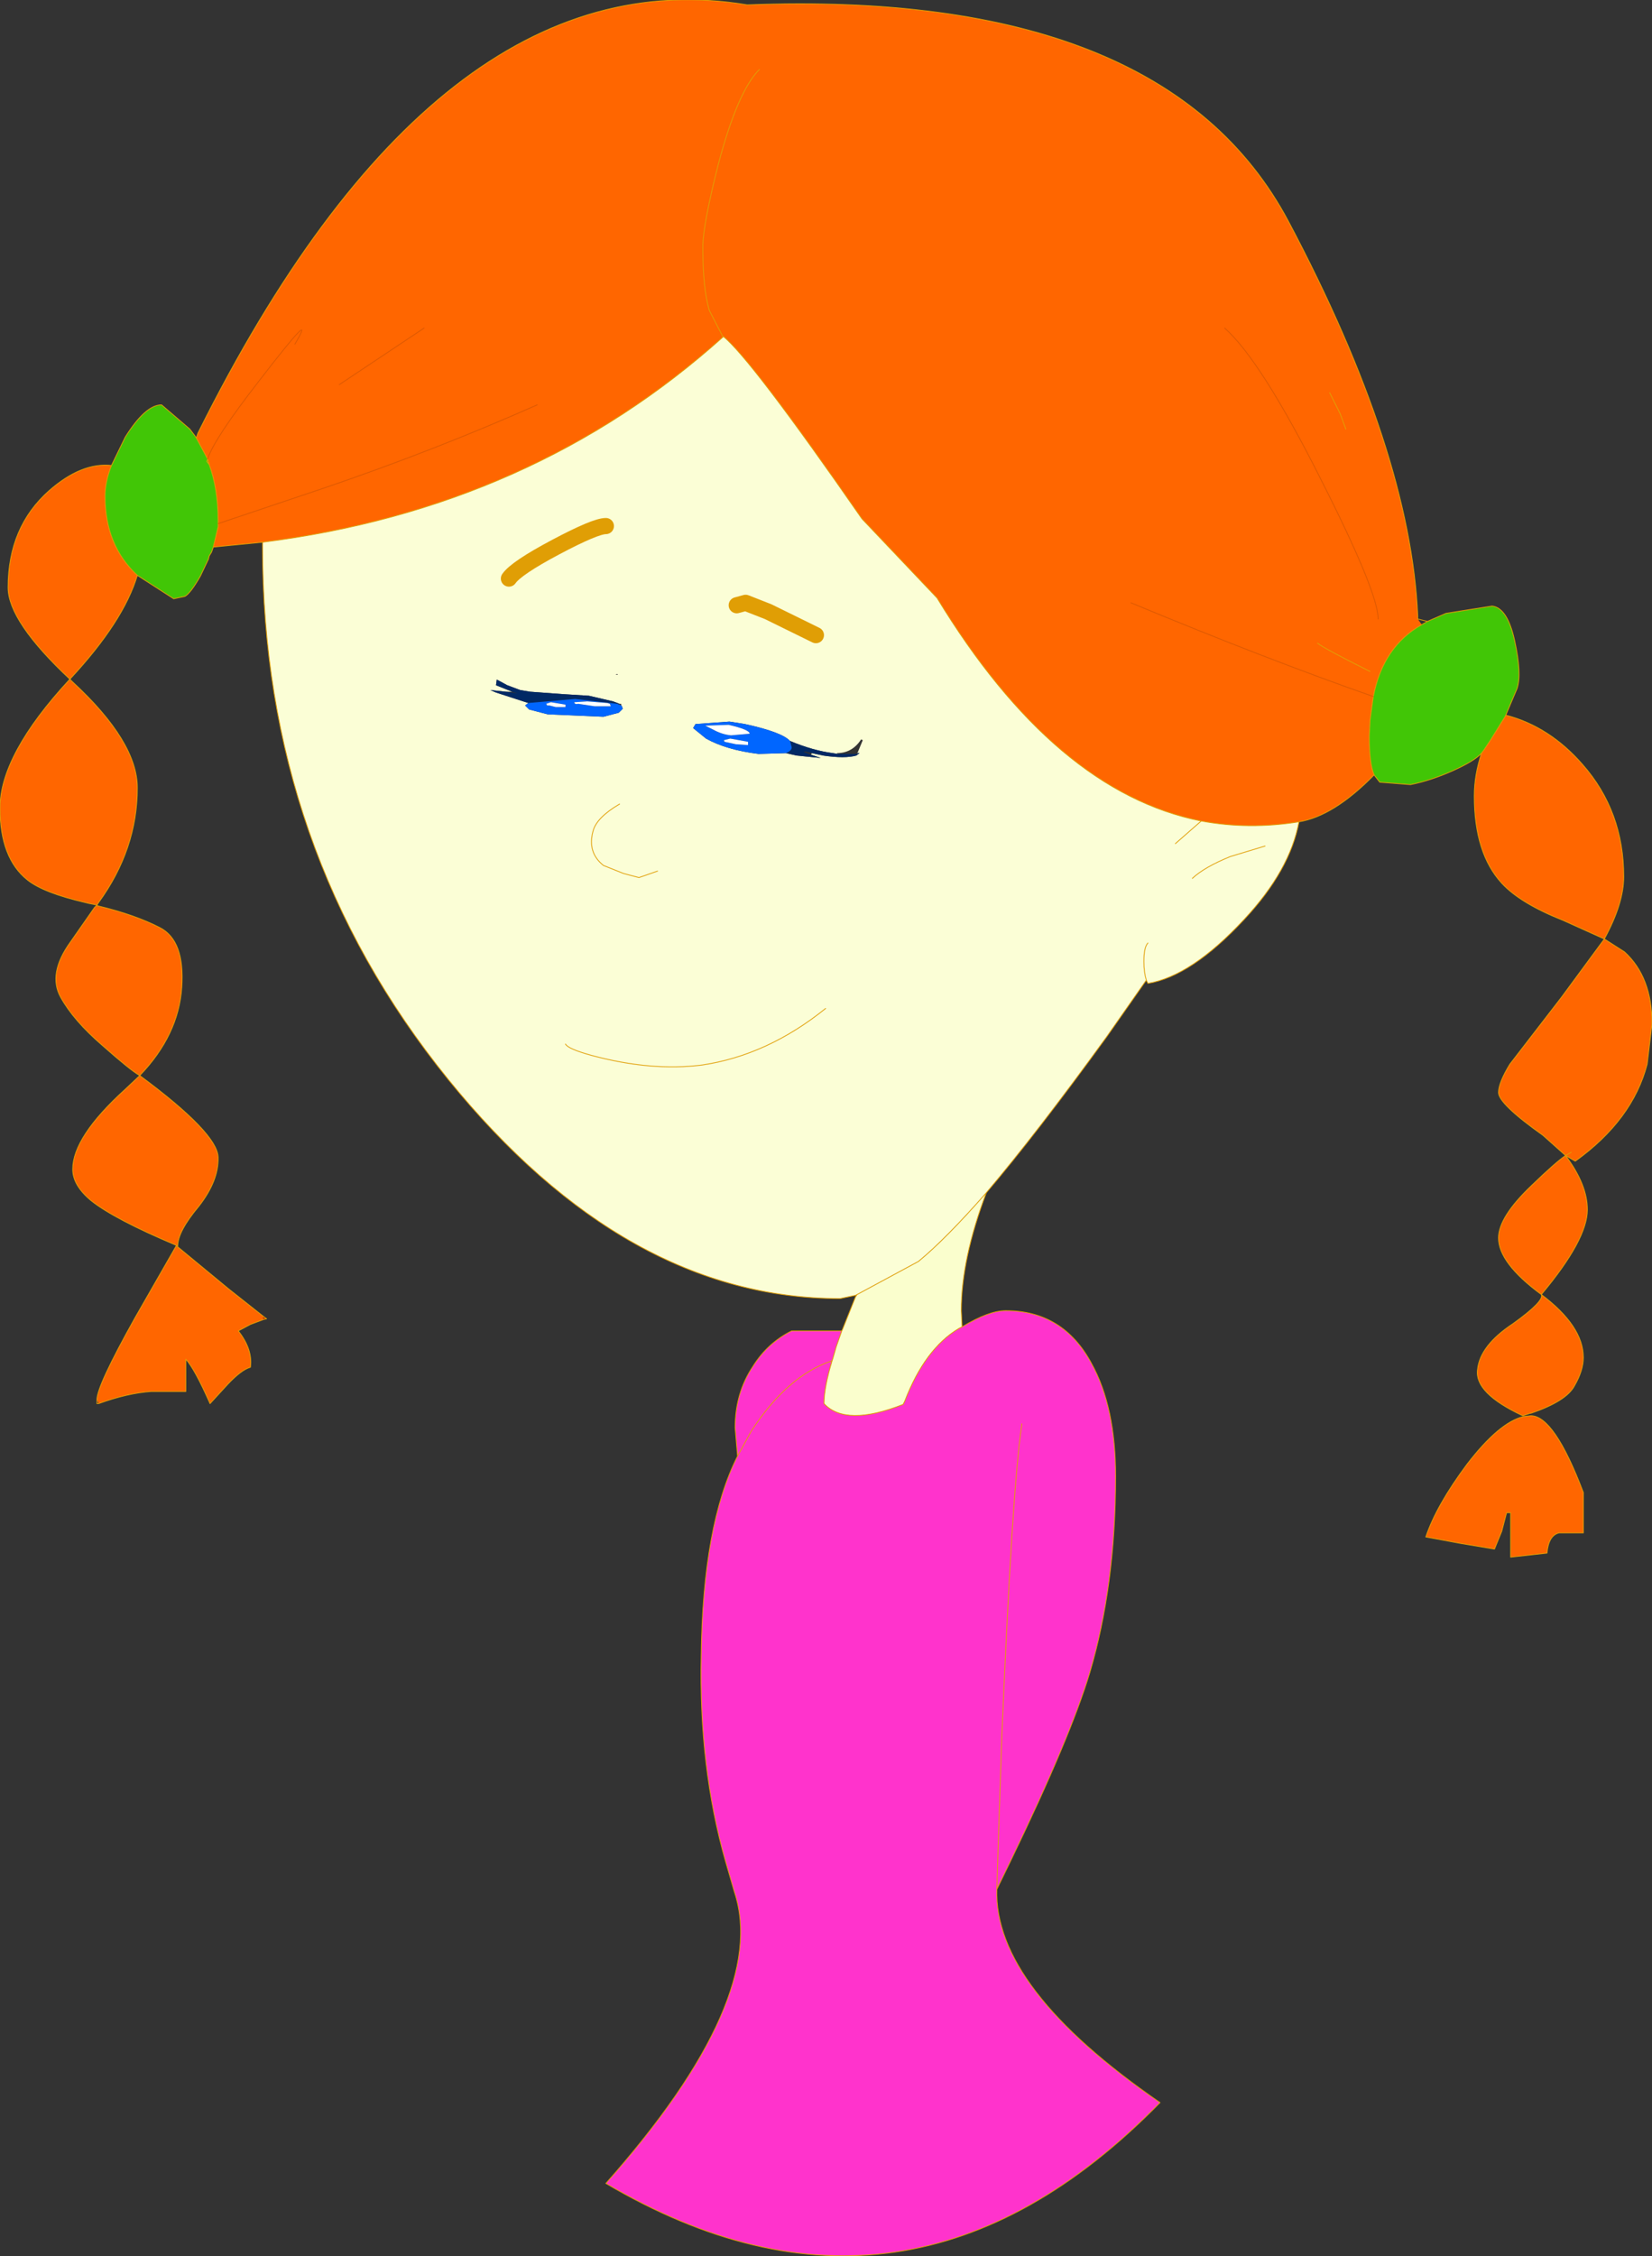
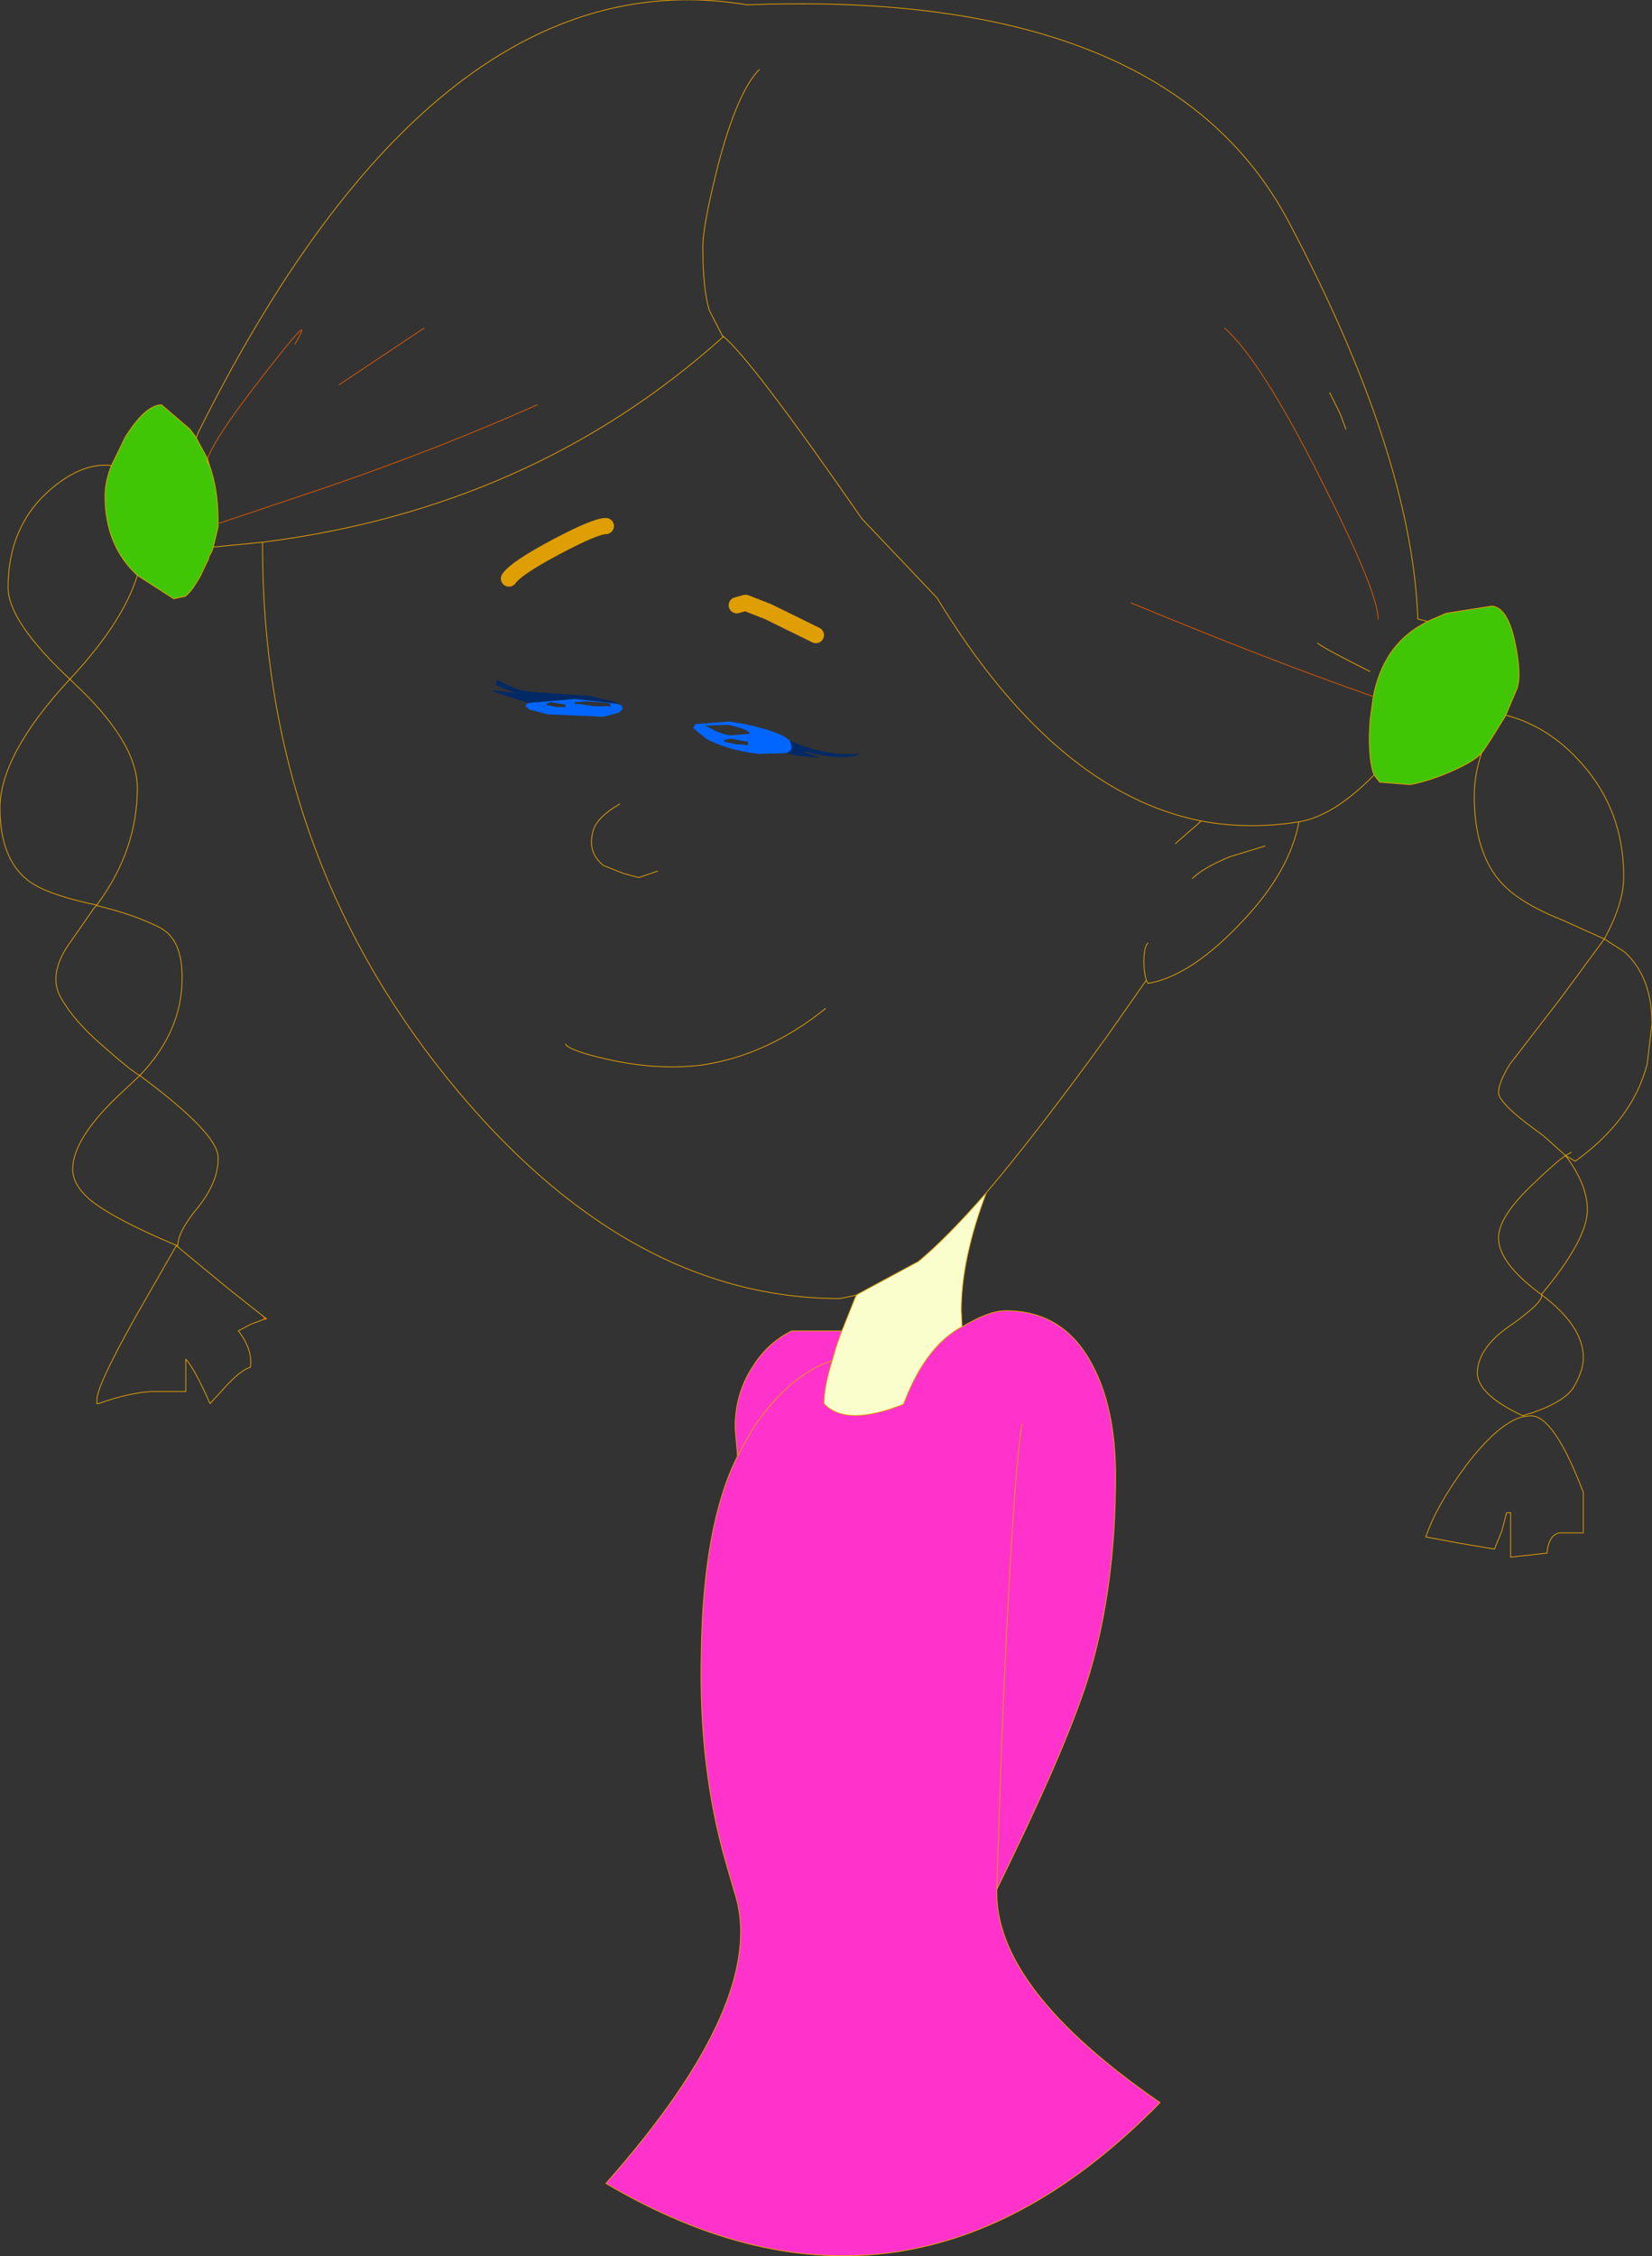
<svg xmlns="http://www.w3.org/2000/svg" height="139.6px" width="102.25px">
  <rect width="100%" height="100%" fill="#333333" stroke="none" />
  <g transform="matrix(1.0, 0.0, 0.0, 1.0, 51.1, 69.8)">
-     <path d="M31.2 -45.5 L31.85 -44.2 32.2 -43.25 31.85 -44.2 31.2 -45.5 M-38.95 -42.7 L-38.85 -43.0 Q-24.05 -72.7 -4.85 -69.5 21.0 -70.5 28.65 -56.1 36.2 -41.85 36.65 -31.7 L36.65 -31.5 36.9 -31.15 Q34.5 -29.8 33.9 -26.7 L33.7 -25.25 33.65 -24.25 Q33.65 -22.55 33.95 -21.85 31.45 -19.3 29.3 -18.95 26.2 -18.45 23.25 -19.0 14.2 -20.8 6.9 -32.8 L2.25 -37.7 Q-4.65 -47.65 -6.35 -49.0 L-6.35 -48.95 Q-18.15 -38.35 -34.85 -36.25 L-37.9 -35.95 -37.6 -37.2 -37.6 -37.4 -37.6 -37.6 Q-37.6 -39.55 -38.15 -41.05 L-38.25 -41.4 -38.95 -42.7 M-32.85 -48.5 Q-31.35 -51.05 -35.05 -46.25 -37.85 -42.65 -38.25 -41.4 -37.85 -42.65 -35.05 -46.25 -31.35 -51.05 -32.85 -48.5 M40.6 -23.2 L40.75 -23.4 41.15 -24.0 42.05 -25.45 42.1 -25.55 Q44.8 -24.85 46.85 -22.5 49.4 -19.6 49.4 -15.55 49.4 -13.9 48.2 -11.7 L45.65 -12.85 Q43.0 -13.9 41.85 -15.15 40.15 -17.0 40.15 -20.55 40.15 -21.85 40.6 -23.2 M30.45 -30.0 Q30.9 -29.65 33.7 -28.25 30.9 -29.65 30.45 -30.0 M24.7 -49.5 Q26.95 -47.5 30.65 -40.15 34.2 -33.15 34.2 -31.5 34.2 -33.15 30.65 -40.15 26.95 -47.5 24.7 -49.5 M18.9 -32.5 Q27.2 -29.05 33.9 -26.7 27.2 -29.05 18.9 -32.5 M45.8 1.7 L44.4 0.45 Q41.65 -1.5 41.65 -2.2 41.65 -2.8 42.35 -3.95 L45.55 -8.1 48.2 -11.7 49.45 -10.9 Q51.15 -9.35 51.15 -6.45 L50.85 -3.95 Q49.95 -0.5 46.4 2.05 L45.8 1.7 46.15 1.5 45.8 1.7 Q47.15 3.5 47.15 5.05 47.15 6.9 44.3 10.3 41.65 8.35 41.65 6.8 41.65 5.5 43.7 3.55 45.2 2.1 45.8 1.7 M42.4 23.8 L42.15 23.8 41.85 24.95 41.4 26.05 39.3 25.7 37.15 25.3 Q37.8 23.35 39.7 20.8 41.7 18.2 43.2 17.85 L43.65 17.8 Q45.1 17.8 46.9 22.55 L46.9 25.05 45.4 25.05 Q44.75 25.2 44.65 26.3 L42.4 26.55 42.4 23.8 M42.55 12.1 Q44.5 10.7 44.3 10.3 46.9 12.25 46.9 14.2 46.9 15.0 46.35 15.95 45.85 16.9 43.65 17.65 L43.6 17.65 43.15 17.8 Q40.15 16.4 40.35 14.95 40.5 13.45 42.55 12.1 M-4.1 -65.5 Q-5.45 -64.15 -6.65 -59.6 -7.6 -55.85 -7.6 -54.5 -7.6 -51.95 -7.2 -50.6 L-6.35 -48.95 -7.2 -50.6 Q-7.6 -51.95 -7.6 -54.5 -7.6 -55.85 -6.65 -59.6 -5.45 -64.15 -4.1 -65.5 M-44.2 -41.0 Q-44.6 -40.0 -44.6 -39.1 -44.6 -36.05 -42.6 -34.2 -43.45 -31.35 -46.75 -27.8 L-46.75 -27.75 Q-50.6 -31.35 -50.6 -33.45 -50.6 -37.2 -48.05 -39.45 -46.05 -41.2 -44.2 -41.0 M-46.8 -27.75 L-46.6 -27.6 Q-42.6 -23.9 -42.6 -21.05 -42.6 -17.25 -45.0 -13.95 L-45.1 -13.8 -45.05 -13.75 Q-42.75 -13.2 -41.2 -12.4 -39.65 -11.6 -39.85 -8.7 -40.05 -5.75 -42.45 -3.25 -37.65 0.3 -37.6 1.8 -37.55 3.25 -38.8 4.85 -40.1 6.4 -40.1 7.3 L-40.2 7.25 Q-44.0 5.65 -45.45 4.5 -46.6 3.55 -46.6 2.55 -46.6 0.55 -43.35 -2.4 L-42.45 -3.25 Q-43.0 -3.55 -44.75 -5.1 -46.55 -6.65 -47.35 -8.1 -48.15 -9.55 -46.75 -11.5 L-45.25 -13.65 -45.2 -13.7 -45.1 -13.8 -45.6 -13.9 -45.8 -13.95 Q-48.4 -14.55 -49.4 -15.35 -51.1 -16.7 -51.1 -19.8 -51.1 -23.1 -46.8 -27.75 M-40.1 7.35 L-36.95 9.95 -34.8 11.65 -34.8 11.85 -35.6 12.15 -36.35 12.55 Q-35.45 13.7 -35.6 14.8 -36.15 14.95 -37.0 15.85 L-38.1 17.05 Q-39.05 14.9 -39.6 14.3 L-39.6 16.3 -41.75 16.3 Q-43.2 16.4 -45.0 17.05 L-45.1 16.8 Q-45.1 15.95 -42.75 11.75 L-40.2 7.3 -40.1 7.35 M-17.85 -44.75 Q-24.15 -41.95 -31.05 -39.6 L-37.6 -37.4 -31.05 -39.6 Q-24.15 -41.95 -17.85 -44.75 M-24.85 -49.5 L-30.1 -46.0 -24.85 -49.5" fill="#ff6600" fill-rule="evenodd" stroke="none" />
    <path d="M-38.95 -42.7 L-38.25 -41.4 -38.3 -41.25 -38.15 -41.05 -38.3 -41.25 -38.25 -41.4 -38.15 -41.05 Q-37.6 -39.55 -37.6 -37.6 L-37.6 -37.4 -37.6 -37.2 -37.9 -35.95 -38.0 -35.65 -38.15 -35.4 -38.2 -35.2 -38.7 -34.15 Q-39.3 -33.1 -39.65 -32.9 L-40.35 -32.75 -42.6 -34.2 Q-44.6 -36.05 -44.6 -39.1 -44.6 -40.0 -44.2 -41.0 L-43.35 -42.75 Q-42.1 -44.75 -41.1 -44.75 L-39.35 -43.25 -39.05 -42.85 -38.95 -42.7 M33.95 -21.85 Q33.65 -22.55 33.65 -24.25 L33.7 -25.25 33.9 -26.7 Q34.5 -29.8 36.9 -31.15 L37.25 -31.35 38.4 -31.85 41.25 -32.3 Q42.2 -32.2 42.65 -30.15 43.1 -28.1 42.8 -27.2 L42.1 -25.55 42.05 -25.45 41.15 -24.0 40.75 -23.4 40.6 -23.2 Q40.15 -22.7 38.8 -22.1 37.45 -21.5 36.2 -21.25 L34.3 -21.4 33.95 -21.85" fill="#41c606" fill-rule="evenodd" stroke="none" />
-     <path d="M-34.85 -36.25 Q-18.15 -38.35 -6.35 -48.95 L-6.35 -49.0 Q-4.65 -47.65 2.25 -37.7 L6.9 -32.8 Q14.2 -20.8 23.25 -19.0 26.2 -18.45 29.3 -18.95 28.75 -15.95 25.9 -12.9 22.65 -9.4 19.95 -8.95 L19.85 -9.15 17.4 -5.65 Q13.05 0.35 9.95 4.0 7.45 6.85 5.75 8.25 L1.95 10.3 1.85 10.35 0.9 10.55 Q-12.35 10.55 -23.35 -3.0 -34.85 -17.2 -34.85 -36.0 L-34.85 -36.25 M19.95 -11.45 Q19.7 -11.2 19.7 -10.3 19.7 -9.65 19.85 -9.15 19.7 -9.65 19.7 -10.3 19.7 -11.2 19.95 -11.45 M1.95 -23.15 L2.3 -24.0 2.2 -24.05 Q1.65 -23.2 0.7 -23.2 L0.75 -23.15 0.45 -23.2 Q-0.75 -23.35 -2.2 -23.95 -2.7 -24.5 -5.0 -25.0 L-5.95 -25.15 -8.05 -25.0 -8.2 -24.75 -7.4 -24.1 Q-6.15 -23.4 -4.15 -23.15 L-2.45 -23.2 -1.8 -23.05 -0.3 -22.9 -0.9 -23.1 -0.85 -23.2 -0.15 -23.05 Q1.2 -22.85 1.9 -23.05 L2.1 -23.2 2.0 -23.2 1.95 -23.15 M27.2 -17.45 L25.05 -16.8 Q23.45 -16.15 22.7 -15.45 23.45 -16.15 25.05 -16.8 L27.2 -17.45 M21.65 -17.6 L23.25 -19.0 21.65 -17.6 M-19.6 -34.0 Q-19.15 -34.65 -16.7 -35.95 -14.25 -37.25 -13.6 -37.25 -14.25 -37.25 -16.7 -35.95 -19.15 -34.65 -19.6 -34.0 M-19.4 -27.0 L-19.8 -27.0 -20.75 -27.1 -20.4 -26.95 -18.4 -26.3 -18.6 -26.15 -18.35 -25.9 -17.2 -25.6 -13.75 -25.45 -12.8 -25.7 -12.55 -25.95 -12.6 -26.05 -12.6 -26.1 -12.65 -26.15 -12.65 -26.25 -12.75 -26.25 -13.15 -26.4 -14.65 -26.75 -16.25 -26.85 -18.3 -27.0 -18.9 -27.1 -19.7 -27.4 -20.35 -27.75 -20.4 -27.4 -19.65 -27.1 -19.4 -27.0 M-12.9 -28.1 L-13.0 -28.05 -12.85 -28.05 -12.9 -28.1 M-0.6 -30.5 L-3.55 -31.95 -4.95 -32.5 -5.5 -32.35 -4.95 -32.5 -3.55 -31.95 -0.6 -30.5 M0.0 -7.4 Q-3.6 -4.5 -7.65 -3.9 -10.8 -3.5 -14.5 -4.5 -15.95 -4.9 -16.1 -5.2 -15.95 -4.9 -14.5 -4.5 -10.8 -3.5 -7.65 -3.9 -3.6 -4.5 0.0 -7.4 M-10.4 -15.9 L-11.55 -15.5 -12.5 -15.75 -13.75 -16.25 Q-14.75 -17.05 -14.4 -18.35 -14.2 -19.2 -12.75 -20.05 -14.2 -19.2 -14.4 -18.35 -14.75 -17.05 -13.75 -16.25 L-12.5 -15.75 -11.55 -15.5 -10.4 -15.9" fill="#fbfed6" fill-rule="evenodd" stroke="none" />
    <path d="M1.95 -23.15 L2.0 -23.2 2.1 -23.2 1.9 -23.05 Q1.2 -22.85 -0.15 -23.05 L-0.85 -23.2 -1.25 -23.3 -1.35 -23.3 -1.3 -23.25 -0.9 -23.1 -0.3 -22.9 -1.8 -23.05 -2.45 -23.2 Q-2.1 -23.35 -2.1 -23.55 L-2.2 -23.95 Q-0.75 -23.35 0.45 -23.2 L0.75 -23.15 1.95 -23.15 M-19.8 -27.0 L-19.05 -26.9 -19.4 -27.0 -19.65 -27.1 -20.4 -27.4 -20.35 -27.75 -19.7 -27.4 -18.9 -27.1 -18.3 -27.0 -16.25 -26.85 -14.65 -26.75 -13.15 -26.4 -12.75 -26.25 -12.9 -26.25 -15.5 -26.55 -18.4 -26.3 -20.4 -26.95 -20.75 -27.1 -19.8 -27.0" fill="#012965" fill-rule="evenodd" stroke="none" />
    <path d="M1.95 10.3 L5.75 8.25 Q7.45 6.85 9.95 4.0 8.4 8.1 8.4 11.3 L8.45 12.3 8.25 12.4 Q6.15 13.65 4.9 16.9 L4.8 17.1 Q1.25 18.5 -0.1 17.05 -0.1 16.05 0.4 14.4 L0.45 14.25 0.65 13.55 1.0 12.55 1.05 12.45 1.85 10.45 1.95 10.3" fill="#fafecd" fill-rule="evenodd" stroke="none" />
    <path d="M1.0 12.55 L0.65 13.55 0.45 14.25 0.4 14.4 Q-0.1 16.05 -0.1 17.05 1.25 18.5 4.8 17.1 L4.9 16.9 Q6.15 13.65 8.25 12.4 L8.45 12.3 Q10.1 11.3 11.15 11.3 14.7 11.3 16.45 14.55 17.95 17.25 17.95 21.55 17.95 28.3 16.35 33.7 15.15 37.7 11.45 45.35 L10.6 47.1 10.65 45.35 10.9 37.85 Q11.55 22.2 12.15 18.3 11.55 22.2 10.9 37.85 L10.65 45.35 10.6 47.1 Q10.4 53.2 20.7 60.3 5.05 76.3 -13.6 65.3 -3.45 53.85 -5.65 47.25 L-6.2 45.35 Q-7.85 39.55 -7.7 32.65 -7.6 24.55 -5.45 20.3 L-5.6 18.55 Q-5.6 16.4 -4.5 14.75 -3.6 13.3 -2.1 12.55 L1.0 12.55 M0.4 14.4 Q-2.35 15.3 -4.6 18.75 L-5.45 20.3 -4.6 18.75 Q-2.35 15.3 0.4 14.4" fill="#ff33cc" fill-rule="evenodd" stroke="none" />
    <path d="M-2.45 -23.2 L-4.15 -23.15 Q-6.15 -23.4 -7.4 -24.1 L-8.2 -24.75 -8.05 -25.0 -5.95 -25.15 -5.0 -25.0 Q-2.7 -24.5 -2.2 -23.95 L-2.1 -23.55 Q-2.1 -23.35 -2.45 -23.2 M-18.4 -26.3 L-15.5 -26.55 -12.9 -26.25 -12.65 -26.15 -12.6 -26.1 -12.6 -26.05 -12.55 -25.95 -12.8 -25.7 -13.75 -25.45 -17.2 -25.6 -18.35 -25.9 -18.6 -26.15 -18.4 -26.3 M-15.55 -26.35 Q-15.55 -26.2 -15.3 -26.25 L-14.3 -26.1 -13.3 -26.1 -13.35 -26.25 -13.5 -26.3 -14.75 -26.4 -15.55 -26.35 M-17.1 -26.15 L-16.7 -26.05 -16.1 -26.05 -16.1 -26.2 -17.0 -26.35 -17.3 -26.25 -17.25 -26.2 -17.25 -26.15 -17.1 -26.15 M-6.0 -24.95 L-7.45 -24.9 -6.95 -24.65 Q-6.4 -24.35 -5.85 -24.3 L-4.7 -24.4 Q-4.7 -24.65 -6.0 -24.95 M-4.8 -23.7 L-4.8 -23.9 -5.9 -24.1 -6.3 -24.0 -6.25 -23.9 -5.55 -23.75 -4.8 -23.7" fill="#0066ff" fill-rule="evenodd" stroke="none" />
-     <path d="M-17.1 -26.15 L-17.25 -26.15 -17.25 -26.2 -17.3 -26.25 -17.0 -26.35 -16.1 -26.2 -16.1 -26.05 -16.7 -26.05 -17.1 -26.15 M-15.55 -26.35 L-14.75 -26.4 -13.5 -26.3 -13.35 -26.25 -13.3 -26.1 -14.3 -26.1 -15.3 -26.25 Q-15.55 -26.2 -15.55 -26.35 M-6.0 -24.95 Q-4.7 -24.65 -4.7 -24.4 L-5.85 -24.3 Q-6.4 -24.35 -6.95 -24.65 L-7.45 -24.9 -6.0 -24.95 M-4.8 -23.7 L-5.55 -23.75 -6.25 -23.9 -6.3 -24.0 -5.9 -24.1 -4.8 -23.9 -4.8 -23.7" fill="#ffffff" fill-rule="evenodd" stroke="none" />
    <path d="M-34.8 11.65 L-34.6 11.8 -34.8 11.85 -34.8 11.65" fill="#cc3300" fill-rule="evenodd" stroke="none" />
    <path d="M32.2 -43.25 L31.85 -44.2 31.2 -45.5 M36.65 -31.5 L36.65 -31.7 Q36.2 -41.85 28.65 -56.1 21.0 -70.5 -4.85 -69.5 -24.05 -72.7 -38.85 -43.0 L-38.95 -42.7 -38.25 -41.4 -38.15 -41.05 -38.3 -41.25 -38.25 -41.4 M36.9 -31.15 Q34.5 -29.8 33.9 -26.7 L33.7 -25.25 33.65 -24.25 Q33.65 -22.55 33.95 -21.85 L34.3 -21.4 36.2 -21.25 Q37.45 -21.5 38.8 -22.1 40.15 -22.7 40.6 -23.2 L40.75 -23.4 41.15 -24.0 42.05 -25.45 42.1 -25.55 42.8 -27.2 Q43.1 -28.1 42.65 -30.15 42.2 -32.2 41.25 -32.3 L38.4 -31.85 37.25 -31.35 36.9 -31.15 M36.65 -31.5 L37.25 -31.35 M33.7 -28.25 Q30.9 -29.65 30.45 -30.0 M23.25 -19.0 Q14.2 -20.8 6.9 -32.8 L2.25 -37.7 Q-4.65 -47.65 -6.35 -49.0 L-6.35 -48.95 Q-18.15 -38.35 -34.85 -36.25 L-34.85 -36.0 Q-34.85 -17.2 -23.35 -3.0 -12.35 10.55 0.9 10.55 L1.85 10.35 1.95 10.3 5.75 8.25 Q7.45 6.85 9.95 4.0 13.05 0.35 17.4 -5.65 L19.85 -9.15 Q19.7 -9.65 19.7 -10.3 19.7 -11.2 19.95 -11.45 M19.85 -9.15 L19.95 -8.95 Q22.65 -9.4 25.9 -12.9 28.75 -15.95 29.3 -18.95 26.2 -18.45 23.25 -19.0 L21.65 -17.6 M22.7 -15.45 Q23.45 -16.15 25.05 -16.8 L27.2 -17.45 M29.3 -18.95 Q31.45 -19.3 33.95 -21.85 M40.6 -23.2 Q40.15 -21.85 40.15 -20.55 40.15 -17.0 41.85 -15.15 43.0 -13.9 45.65 -12.85 L48.2 -11.7 Q49.4 -13.9 49.4 -15.55 49.4 -19.6 46.85 -22.5 44.8 -24.85 42.1 -25.55 M45.8 1.7 L46.4 2.05 Q49.95 -0.5 50.85 -3.95 L51.15 -6.45 Q51.15 -9.35 49.45 -10.9 L48.2 -11.7 45.55 -8.1 42.35 -3.95 Q41.65 -2.8 41.65 -2.2 41.65 -1.5 44.4 0.45 L45.8 1.7 46.15 1.5 M45.8 1.7 Q45.2 2.1 43.7 3.55 41.65 5.5 41.65 6.8 41.65 8.35 44.3 10.3 47.15 6.9 47.15 5.05 47.15 3.5 45.8 1.7 M42.55 12.1 Q40.5 13.45 40.35 14.95 40.15 16.4 43.15 17.8 L43.6 17.65 43.65 17.65 Q45.85 16.9 46.35 15.95 46.9 15.0 46.9 14.2 46.9 12.25 44.3 10.3 44.5 10.7 42.55 12.1 M42.4 23.8 L42.4 26.55 44.65 26.3 Q44.75 25.2 45.4 25.05 L46.9 25.05 46.9 22.55 Q45.1 17.8 43.65 17.8 L43.2 17.85 Q41.7 18.2 39.7 20.8 37.8 23.35 37.15 25.3 L39.3 25.7 41.4 26.05 41.85 24.95 42.15 23.8 42.4 23.8 M1.95 10.3 L1.85 10.45 1.05 12.45 1.0 12.55 0.65 13.55 0.45 14.25 0.4 14.4 Q-0.1 16.05 -0.1 17.05 1.25 18.5 4.8 17.1 L4.9 16.9 Q6.15 13.65 8.25 12.4 L8.45 12.3 8.4 11.3 Q8.4 8.1 9.95 4.0 M10.6 47.1 L11.45 45.35 Q15.15 37.7 16.35 33.7 17.95 28.3 17.95 21.55 17.95 17.25 16.45 14.55 14.7 11.3 11.15 11.3 10.1 11.3 8.45 12.3 M12.15 18.3 Q11.55 22.2 10.9 37.85 L10.65 45.35 10.6 47.1 Q10.4 53.2 20.7 60.3 5.05 76.3 -13.6 65.3 -3.45 53.85 -5.65 47.25 L-6.2 45.35 Q-7.85 39.55 -7.7 32.65 -7.6 24.55 -5.45 20.3 L-5.6 18.55 Q-5.6 16.4 -4.5 14.75 -3.6 13.3 -2.1 12.55 L1.0 12.55 M-6.35 -48.95 L-7.2 -50.6 Q-7.6 -51.95 -7.6 -54.5 -7.6 -55.85 -6.65 -59.6 -5.45 -64.15 -4.1 -65.5 M-38.95 -42.7 L-39.05 -42.85 -39.35 -43.25 -41.1 -44.75 Q-42.1 -44.75 -43.35 -42.75 L-44.2 -41.0 Q-44.6 -40.0 -44.6 -39.1 -44.6 -36.05 -42.6 -34.2 L-40.35 -32.75 -39.65 -32.9 Q-39.3 -33.1 -38.7 -34.15 L-38.2 -35.2 -38.15 -35.4 -38.0 -35.65 -37.9 -35.95 -37.6 -37.2 -37.6 -37.4 -37.6 -37.6 Q-37.6 -39.55 -38.15 -41.05 M-44.2 -41.0 Q-46.05 -41.2 -48.05 -39.45 -50.6 -37.2 -50.6 -33.45 -50.6 -31.35 -46.75 -27.75 L-46.75 -27.8 Q-43.45 -31.35 -42.6 -34.2 M-46.6 -27.6 L-46.75 -27.75 -46.8 -27.75 Q-51.1 -23.1 -51.1 -19.8 -51.1 -16.7 -49.4 -15.35 -48.4 -14.55 -45.8 -13.95 L-45.6 -13.9 -45.1 -13.8 -45.05 -13.75 Q-42.75 -13.2 -41.2 -12.4 -39.65 -11.6 -39.85 -8.7 -40.05 -5.75 -42.45 -3.25 -37.65 0.3 -37.6 1.8 -37.55 3.25 -38.8 4.85 -40.1 6.4 -40.1 7.3 L-40.2 7.25 -40.1 7.35 -36.95 9.95 -34.8 11.65 -34.6 11.8 -34.8 11.85 -35.6 12.15 -36.35 12.55 Q-35.45 13.7 -35.6 14.8 -36.15 14.95 -37.0 15.85 L-38.1 17.05 Q-39.05 14.9 -39.6 14.3 L-39.6 16.3 -41.75 16.3 Q-43.2 16.4 -45.0 17.05 L-45.1 17.05 -45.1 16.8 Q-45.1 15.95 -42.75 11.75 L-40.2 7.3 -40.2 7.25 Q-44.0 5.65 -45.45 4.5 -46.6 3.55 -46.6 2.55 -46.6 0.55 -43.35 -2.4 L-42.45 -3.25 Q-43.0 -3.55 -44.75 -5.1 -46.55 -6.65 -47.35 -8.1 -48.15 -9.55 -46.75 -11.5 L-45.25 -13.65 -45.2 -13.7 -45.1 -13.8 -45.0 -13.95 Q-42.6 -17.25 -42.6 -21.05 -42.6 -23.9 -46.6 -27.6 M-37.9 -35.95 L-34.85 -36.25 M-12.75 -20.05 Q-14.2 -19.2 -14.4 -18.35 -14.75 -17.05 -13.75 -16.25 L-12.5 -15.75 -11.55 -15.5 -10.4 -15.9 M-16.1 -5.2 Q-15.95 -4.9 -14.5 -4.5 -10.8 -3.5 -7.65 -3.9 -3.6 -4.5 0.0 -7.4 M-5.45 20.3 L-4.6 18.75 Q-2.35 15.3 0.4 14.4" fill="none" stroke="#e09e05" stroke-linecap="round" stroke-linejoin="round" stroke-width="0.05" />
    <path d="M-38.25 -41.4 Q-37.85 -42.65 -35.05 -46.25 -31.35 -51.05 -32.85 -48.5 M34.2 -31.5 Q34.2 -33.15 30.65 -40.15 26.95 -47.5 24.7 -49.5 M33.9 -26.7 Q27.2 -29.05 18.9 -32.5 M-30.1 -46.0 L-24.85 -49.5 M-37.6 -37.4 L-31.05 -39.6 Q-24.15 -41.95 -17.85 -44.75" fill="none" stroke="#db5802" stroke-linecap="round" stroke-linejoin="round" stroke-width="0.05" />
    <path d="M-13.6 -37.25 Q-14.25 -37.25 -16.7 -35.95 -19.15 -34.65 -19.6 -34.0 M-5.5 -32.35 L-4.95 -32.5 -3.55 -31.95 -0.6 -30.5" fill="none" stroke="#e09e05" stroke-linecap="round" stroke-linejoin="round" stroke-width="1.0" />
  </g>
</svg>